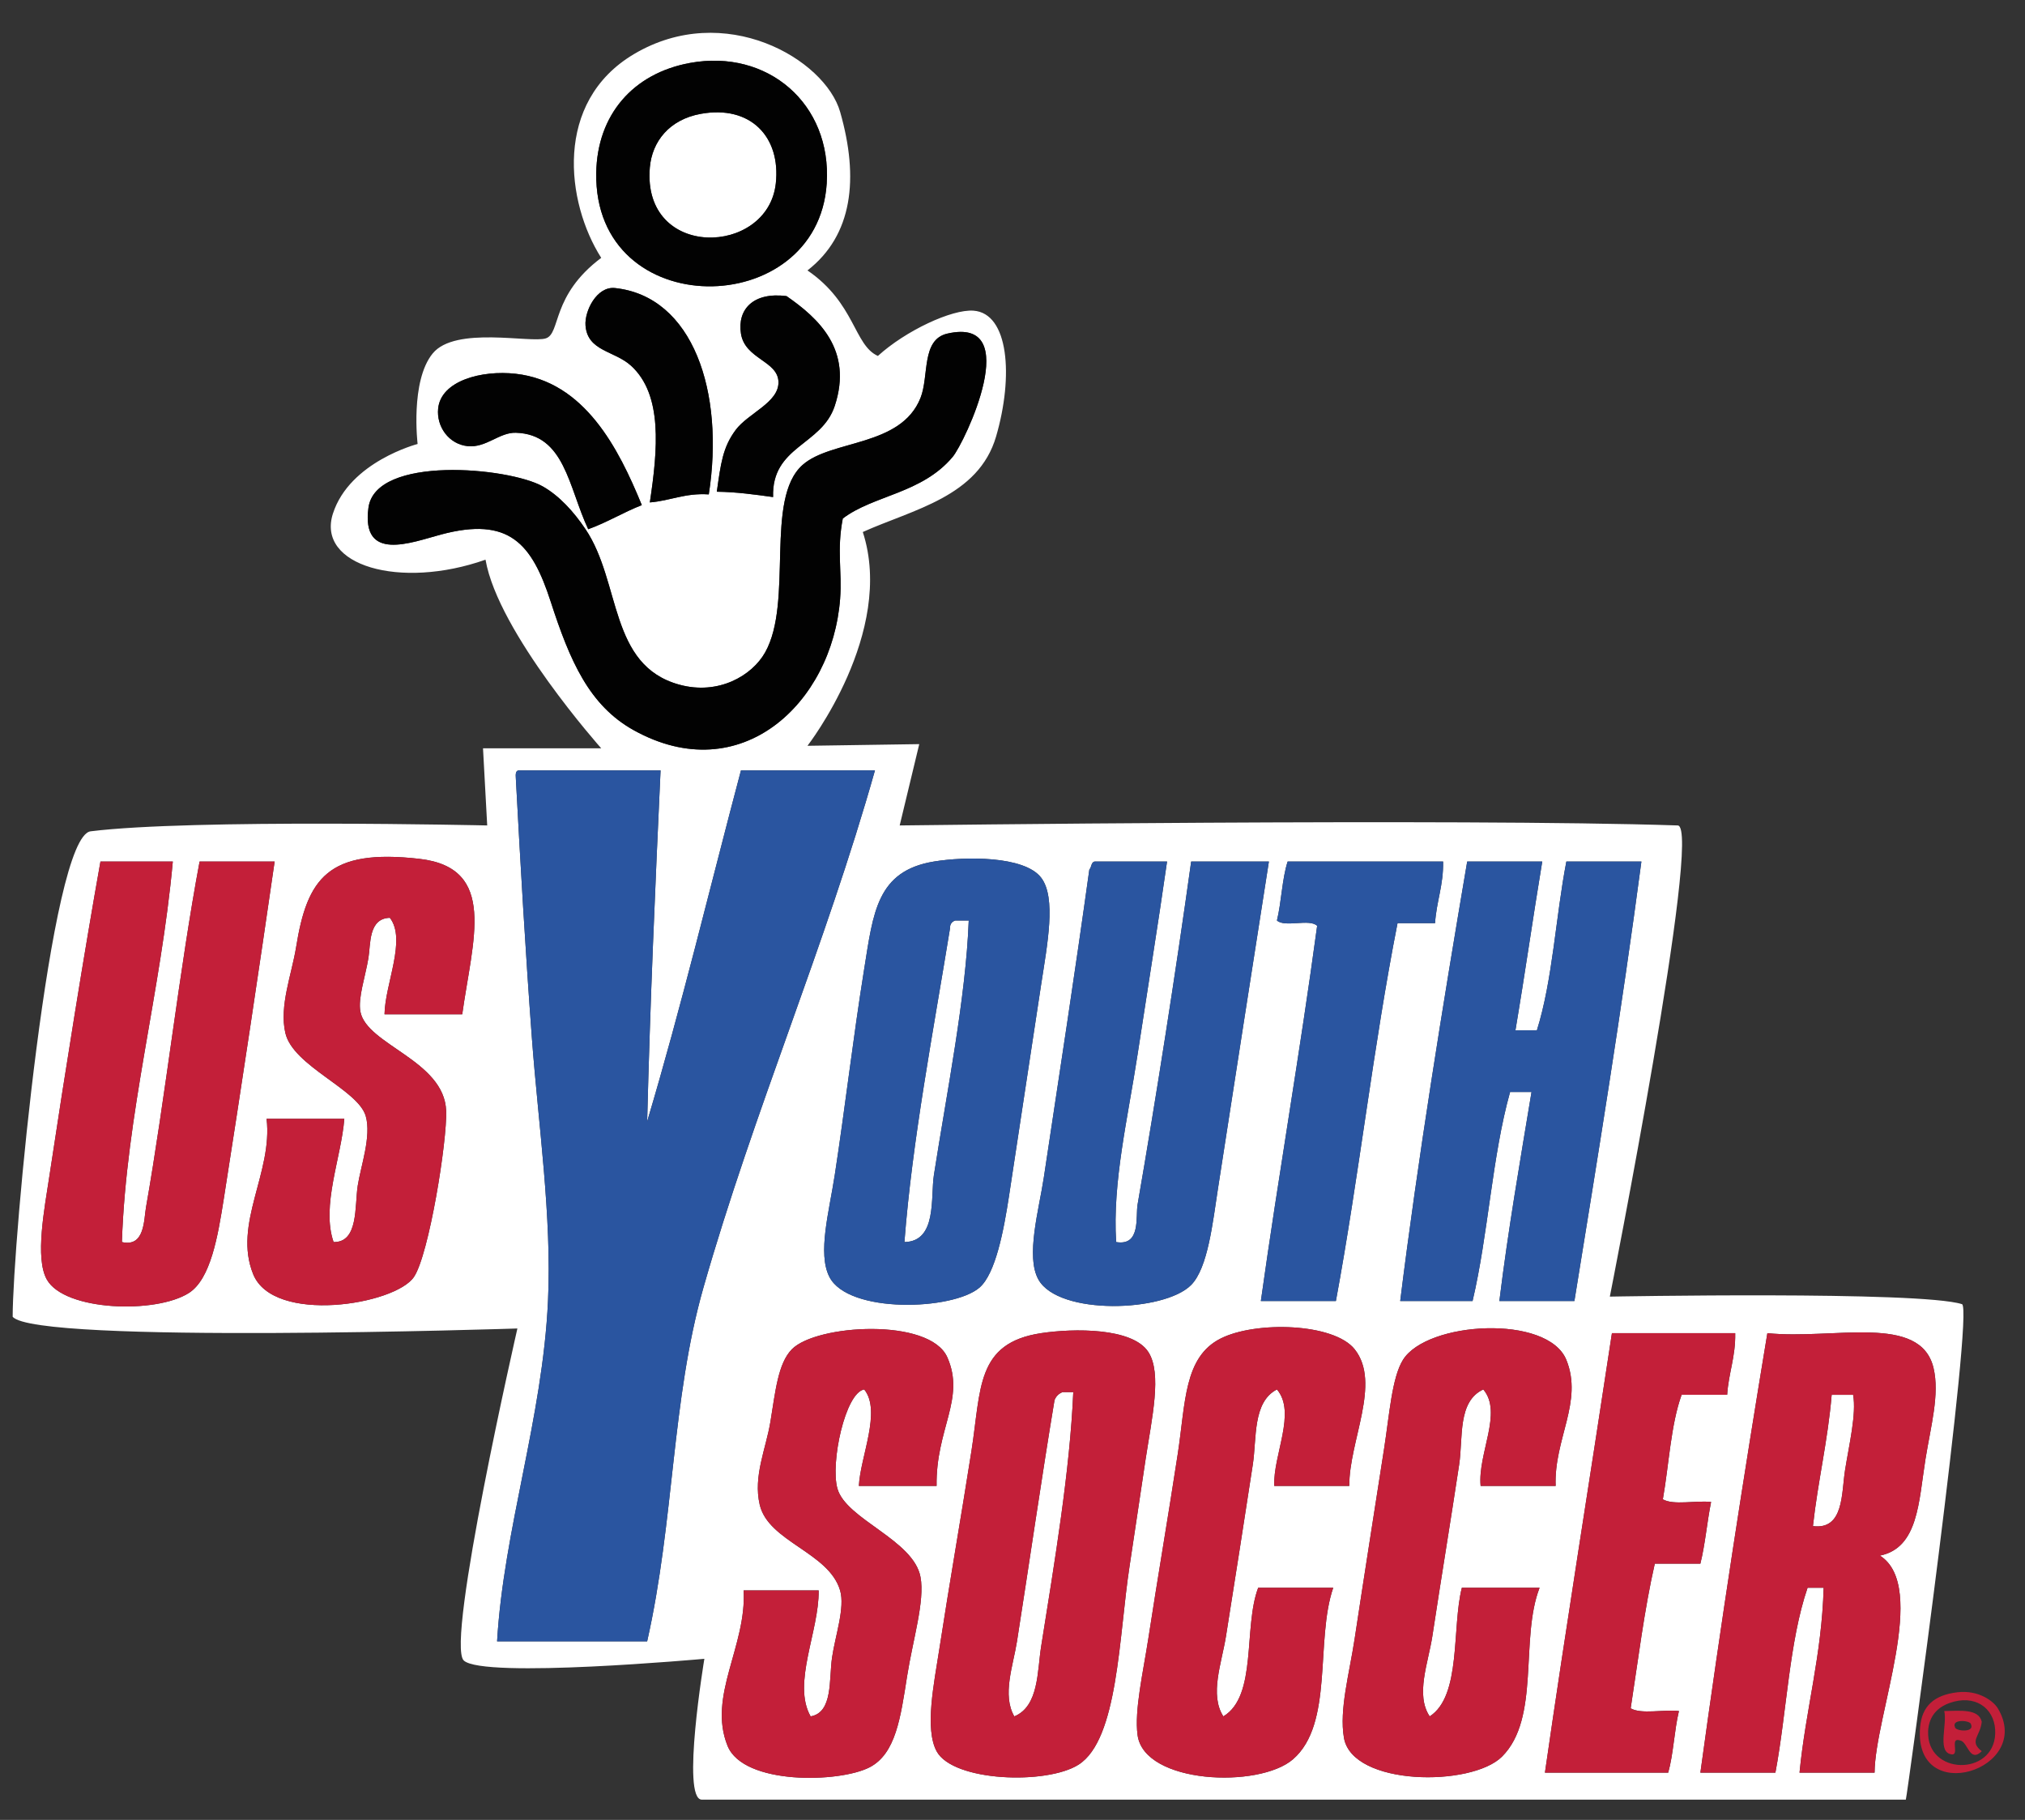
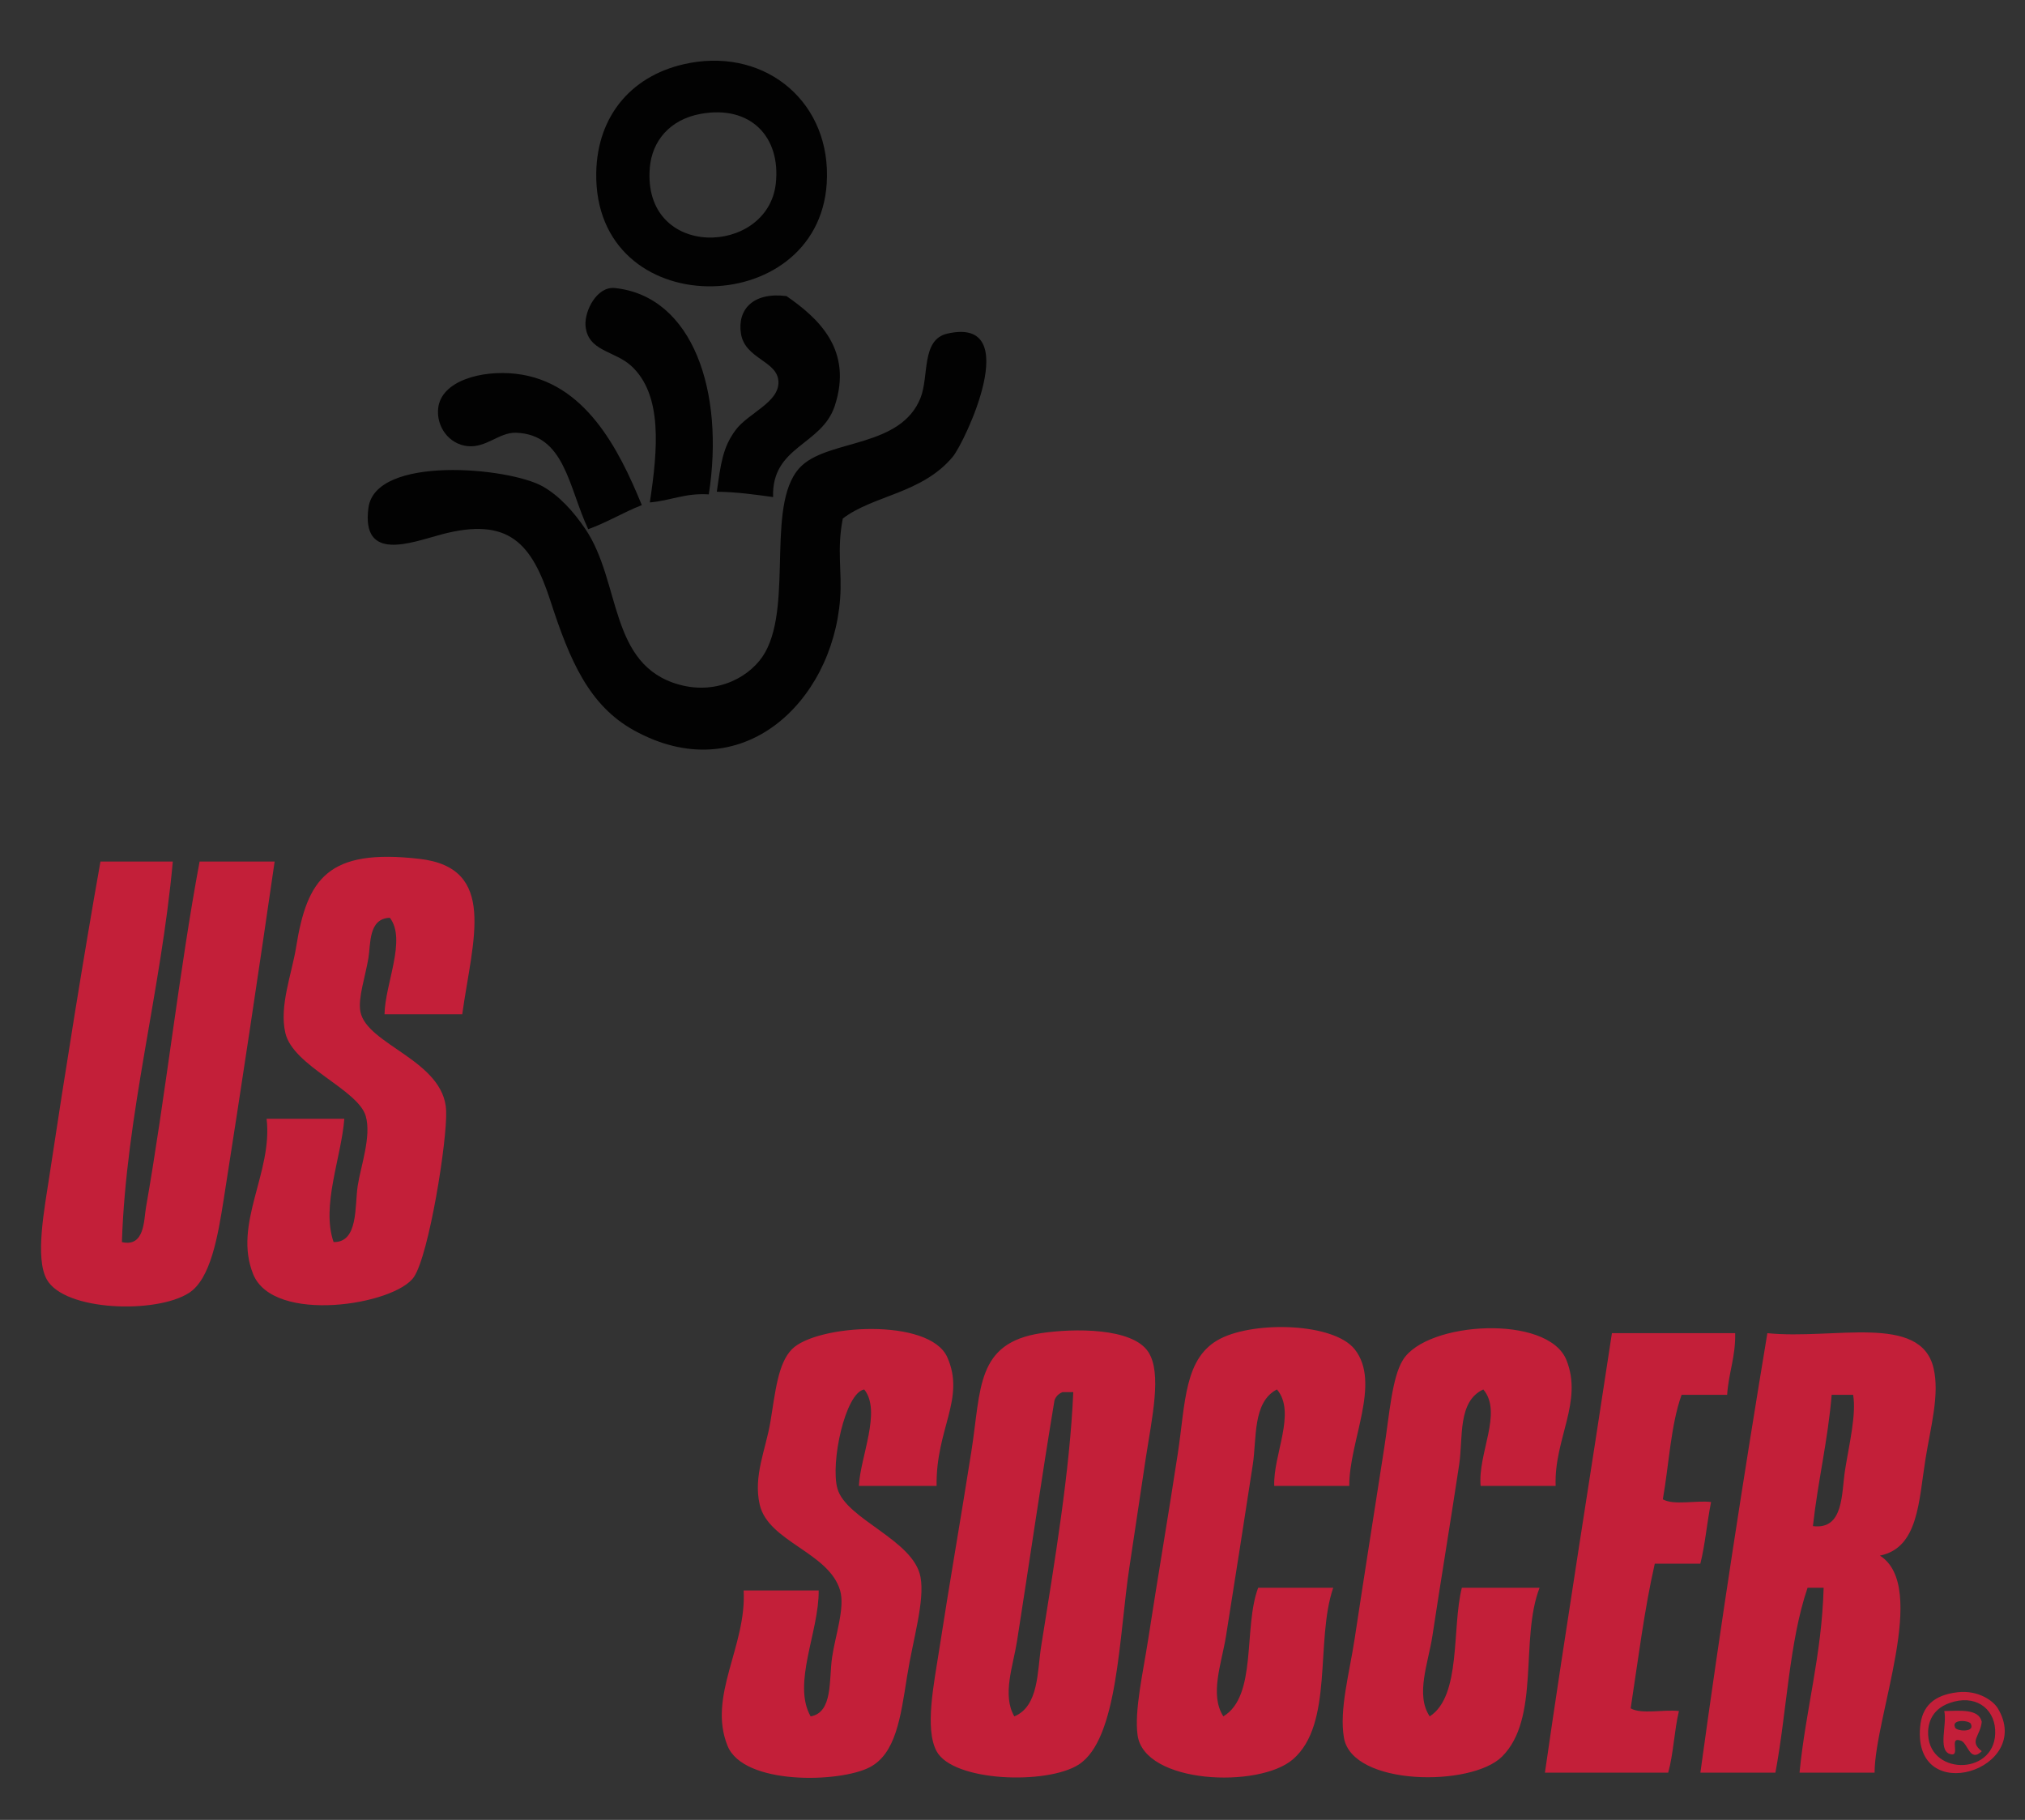
<svg xmlns="http://www.w3.org/2000/svg" version="1.1" id="Layer_1" x="0px" y="0px" width="200px" height="179.75px" viewBox="0 0 200 179.75" style="enable-background:new 0 0 200 179.75;" xml:space="preserve">
  <rect x="0" y="0" width="200" height="179.75" fill="#333333" stroke="none" />
-   <path id="color4" style="fill:#FFFFFF;" d="M64.181,16.539c0.219-2.549,1.911-4.728,5.029-5.295  c4.897-0.888,7.921,2.253,7.412,6.882C75.831,25.312,63.396,25.682,64.181,16.539z M180.907,137.764  c-0.383,4.557-1.362,8.52-1.852,12.97c3.071,0.385,2.806-3.232,3.177-5.559c0.405-2.552,1.127-5.5,0.794-7.411  C182.318,137.764,181.613,137.764,180.907,137.764z M104.149,138.293c-1.271,7.628-2.538,16.398-3.706,23.822  c-0.382,2.419-1.483,5.301-0.265,7.411c2.432-0.999,2.266-4.488,2.647-6.883c1.354-8.509,2.842-17.363,3.177-25.145  c-0.354,0-0.706,0-1.06,0C104.562,137.648,104.297,137.912,104.149,138.293z M92.237,116.06c1.29-8.282,3.153-17.479,3.441-25.145  c-0.442,0-0.882,0-1.323,0c-0.333,0.107-0.541,0.342-0.529,0.794c-1.626,10.023-3.738,20.963-4.5,30.968  C92.568,122.62,91.894,118.271,92.237,116.06z M188.23,177.75c-10.849,0-118.25,0-118.912,0c-2.07,0,0.249-13.911,0.249-13.911  s-21.861,1.987-23.765,0.165c-1.81-1.729,5.299-32.791,5.299-32.791s-47.614,1.573-49.85-1.16c0-7.204,3.694-47.444,7.701-47.945  c9.936-1.242,39.167-0.579,39.167-0.579l-0.414-7.619h11.676c0,0-10.186-11.427-11.428-18.631c-8.446,2.981-16.726,0.58-15.07-4.554  c1.656-5.134,8.363-6.873,8.363-6.873s-0.746-6.211,1.49-8.943c2.236-2.733,9.688-0.994,11.179-1.491  c1.491-0.497,0.497-4.223,5.465-7.95c-3.478-5.465-4.72-15.402,3.229-20.122c8.957-5.318,18.88,0.497,20.37,5.714  c1.874,6.559,1.242,12.172-3.229,15.65c4.72,3.229,4.585,7.393,6.955,8.446c2.732-2.484,7.291-4.625,9.44-4.471  c3.478,0.248,3.975,6.459,2.236,12.421c-1.739,5.962-8.198,7.204-13.166,9.44c3.229,9.937-5.465,21.116-5.465,21.116l11.04-0.165  l-1.932,8.032c0,0,55.225-0.718,76.845,0c2.484,0.082-6.707,46.537-6.707,46.537s30.638-0.58,34.779,0.745  C194.98,129.196,188.311,177.75,188.23,177.75z M22.097,118.441c1.737-11.038,3.528-22.974,5.028-33.35c-2.47,0-4.94,0-7.411,0  c-1.98,10.551-3.402,23.4-5.293,34.145c-0.218,1.235-0.113,3.977-2.382,3.441c0.429-12.717,3.859-24.727,5.029-37.585  c-2.382,0-4.764,0-7.146,0c-1.575,8.831-3.505,20.859-5.029,30.968c-0.502,3.326-1.458,8.208-0.265,10.322  c1.761,3.118,10.782,3.399,14.028,1.324C20.808,126.33,21.52,122.099,22.097,118.441z M41.419,84.827  c-9.038-1.033-11.088,1.939-12.176,8.734c-0.423,2.64-1.68,5.798-1.059,8.47c0.761,3.277,7.184,5.572,7.939,8.205  c0.575,2-0.496,4.945-0.793,6.882c-0.309,2.012,0.083,5.609-2.383,5.559c-1.242-3.578,0.771-8.373,1.059-12.175  c-2.559,0-5.118,0-7.676,0c0.631,5.321-3.337,10.377-1.324,15.352c2.01,4.967,14.031,3.027,15.881,0.264  c1.485-2.217,3.289-13.435,3.177-16.41c-0.188-4.979-7.849-6.501-8.47-9.794c-0.252-1.34,0.487-3.444,0.794-5.293  c0.229-1.379-0.009-3.915,2.118-3.97c1.662,2.159-0.48,6.523-0.529,9.528c2.559,0,5.117,0,7.676,0  C46.676,92.825,49.175,85.714,41.419,84.827z M144.909,85.092c-2.398,14.101-4.893,29.514-6.616,43.407c2.382,0,4.764,0,7.146,0  c1.551-6.566,1.926-14.307,3.706-20.644c0.705,0,1.411,0,2.117,0c-1.127,6.813-2.305,13.575-3.176,20.644c2.47,0,4.94,0,7.411,0  c2.329-14.343,4.666-28.683,6.617-43.407c-2.471,0-4.941,0-7.411,0c-1.058,5.471-1.351,11.708-2.912,16.675  c-0.706,0-1.411,0-2.118,0c0.931-5.51,1.73-11.151,2.648-16.675C149.851,85.092,147.38,85.092,144.909,85.092z M126.118,90.915  c0.777,0.721,3.208-0.21,3.97,0.528c-1.689,12.518-3.814,24.597-5.559,37.056c2.471,0,4.94,0,7.411,0  c2.264-12.205,3.701-25.235,6.088-37.32c1.235,0,2.47,0,3.705,0c0.139-2.155,0.84-3.747,0.795-6.087c-5.118,0-10.235,0-15.353,0  C126.615,86.826,126.569,89.072,126.118,90.915z M107.589,85.886c-1.414,10.186-2.924,19.991-4.499,30.439  c-0.469,3.112-1.811,7.774-0.529,10.058c2.002,3.57,12.443,3.219,15.087,0.53c1.658-1.688,2.129-6.175,2.647-9.529  c1.656-10.734,3.476-22.36,5.028-32.291c-2.559,0-5.117,0-7.676,0c-1.531,10.985-3.463,23.318-5.294,33.879  c-0.207,1.199,0.339,4.123-2.117,3.706c-0.374-5.925,1.156-12.233,2.117-18.528c0.972-6.366,2.021-12.842,2.911-19.057  c-2.381,0-4.764,0-7.146,0C107.746,85.16,107.817,85.672,107.589,85.886z M85.356,95.679c-1.131,7.043-1.865,13.561-2.912,20.381  c-0.552,3.604-1.717,7.728-0.529,10.058c1.864,3.658,12.2,3.313,14.822,1.06c1.601-1.377,2.407-5.715,2.911-8.999  c1.041-6.785,2.232-14.76,3.177-20.91c0.608-3.969,1.523-8.611,0-10.588c-1.671-2.165-7.523-2.092-10.588-1.588  C86.601,86.017,86.244,90.146,85.356,95.679z M77.68,29.243c-3.298-0.418-4.87,1.328-4.5,3.705c0.394,2.524,3.642,2.679,3.705,4.764  c0.063,2.045-2.995,3.09-4.235,4.765c-1.274,1.721-1.462,3.32-1.853,6.088c2.001,0.028,3.774,0.284,5.558,0.529  c-0.164-5.047,4.795-5.081,6.088-9C84.274,34.547,80.816,31.416,77.68,29.243z M81.65,18.127c0.508-7.89-5.85-13.311-13.499-11.911  c-5.657,1.036-9.169,5.145-9.264,10.853C58.642,31.964,80.776,31.714,81.65,18.127z M57.829,32.154  c0.199,2.551,2.856,2.473,4.5,3.971c3.136,2.86,2.64,8.263,1.852,13.499c2.039-0.166,3.467-0.945,5.823-0.794  c1.577-10.114-1.55-19.554-9.264-20.38C58.931,28.255,57.718,30.739,57.829,32.154z M46.183,44.065  c1.823,0.192,3.139-1.374,4.765-1.323c4.84,0.152,5.184,5.336,7.146,9.529c1.881-0.678,3.457-1.661,5.295-2.382  c-2.296-5.618-5.657-12.194-12.44-12.97c-3.388-0.387-7.41,0.693-7.676,3.441C43.098,42.146,44.332,43.87,46.183,44.065z   M62.593,72.122c10.587,5.877,19.602-2.71,20.381-12.97c0.21-2.765-0.348-4.776,0.265-7.94c3.023-2.309,7.806-2.451,10.852-6.087  c1.179-1.407,7.152-13.937-0.529-12.176c-2.591,0.594-1.786,4.194-2.647,6.352c-1.94,4.866-8.799,4.097-11.646,6.617  c-3.786,3.352-0.878,13.522-3.706,18.528c-1.296,2.295-4.613,4.236-8.47,3.176c-6.97-1.915-5.733-10.095-9.263-15.352  c-1.175-1.75-2.61-3.321-4.236-4.235c-3.347-1.883-16.506-3.1-17.204,2.117c-0.721,5.393,4.212,3.435,7.147,2.647  c6.762-1.815,9.002,0.904,10.852,6.617C56.281,65.26,58.184,69.674,62.593,72.122z M86.415,76.093c-4.412,0-8.823,0-13.234,0  c-3.071,11.574-5.894,23.397-9.264,34.673c0.292-11.707,0.792-23.205,1.324-34.673c-4.677,0-9.353,0-14.028,0  c-0.309,0.044-0.288,0.418-0.265,0.793c0.46,8.601,0.951,17.143,1.587,25.674c0.644,8.618,1.973,17.553,1.588,25.938  c-0.53,11.557-4.382,22.587-5.028,33.616c4.94,0,9.881,0,14.822,0c2.694-11.947,2.396-23.851,5.558-34.938  C74.436,109.784,81.549,93.352,86.415,76.093z M90.914,155.763c-0.678-3.678-7.34-5.686-8.205-8.734  c-0.717-2.53,0.774-9.487,2.647-9.794c1.724,2.145-0.395,6.664-0.53,9.529c2.559,0,5.118,0,7.676,0  c-0.09-5.629,2.872-8.615,1.059-12.706c-1.744-3.933-12.928-3.259-15.351-0.794c-1.381,1.405-1.634,4.216-2.118,7.147  c-0.45,2.726-1.715,5.375-1.059,8.205c0.849,3.665,6.828,4.695,7.94,8.469c0.501,1.703-0.48,4.465-0.794,6.617  c-0.319,2.188,0.104,5.435-2.118,5.824c-1.848-3.253,0.845-8.385,0.795-12.441c-2.47,0-4.941,0-7.411,0  c0.307,5.494-3.577,10.436-1.588,15.352c1.576,3.894,11.059,3.655,14.028,2.118c2.586-1.34,3.06-4.897,3.705-9  C90.159,161.947,91.354,158.148,90.914,155.763z M111.56,154.704c0.706-4.602,1.024-6.893,1.588-10.588  c0.62-4.063,1.64-8.475,0.265-10.587c-1.568-2.41-7.374-2.34-10.587-1.854c-6.443,0.974-5.915,5.487-6.882,11.646  c-1.058,6.74-2.14,12.872-3.176,19.587c-0.518,3.358-1.457,7.839-0.265,10.058c1.622,3.017,10.892,3.329,14.028,1.324  C110.441,171.79,110.501,161.604,111.56,154.704z M131.676,156.821c-2.47,0-4.94,0-7.411,0c-1.48,3.902-0.07,10.694-3.441,12.705  c-1.379-2.152-0.165-5.244,0.265-7.941c0.91-5.708,1.8-11.42,2.647-16.939c0.395-2.57-0.035-6.169,2.383-7.411  c1.943,2.287-0.397,6.479-0.266,9.529c2.471,0,4.94,0,7.411,0c-0.035-4.42,3.188-10.157,0.529-13.5  c-2.063-2.59-9.766-2.807-13.234-1.059c-3.631,1.831-3.462,6.312-4.235,11.382c-0.909,5.961-2.021,12.463-2.911,18.263  c-0.506,3.299-1.391,7.099-1.059,9.528c0.658,4.829,12,5.291,15.352,2.383C131.744,170.258,129.885,162.041,131.676,156.821z   M152.057,156.821c-2.559,0-5.117,0-7.676,0c-1.006,3.947-0.032,10.682-3.176,12.705c-1.431-2.131-0.141-5.283,0.265-7.941  c0.871-5.73,1.822-11.471,2.646-16.939c0.396-2.637-0.175-6.227,2.382-7.411c1.941,2.285-0.559,6.315-0.265,9.529  c2.471,0,4.941,0,7.411,0c-0.18-4.626,2.73-8.31,1.06-12.441c-1.833-4.528-13.793-3.82-16.146,0  c-1.088,1.765-1.332,5.387-1.853,8.734c-0.939,6.03-2.088,13.329-2.912,18.792c-0.515,3.41-1.539,7.015-1.058,9.794  c0.825,4.78,12.603,4.865,15.615,1.854C152.152,169.694,150.096,161.891,152.057,156.821z M165.82,168.997  c-1.504-0.174-3.701,0.348-4.765-0.265c0.743-4.815,1.348-9.771,2.383-14.293c1.499,0,2.999,0,4.5,0  c0.477-1.903,0.657-4.107,1.059-6.089c-1.505-0.173-3.702,0.35-4.765-0.264c0.608-3.45,0.78-7.336,1.853-10.323  c1.5,0,2.999,0,4.499,0c0.139-2.155,0.839-3.748,0.794-6.088c-4.058,0-8.116,0-12.175,0c-2.188,14.487-4.518,28.833-6.617,43.408  c4.059,0,8.117,0,12.175,0C165.283,173.224,165.357,170.916,165.82,168.997z M190.966,135.116c-1.29-5.419-9.861-2.773-16.411-3.44  c-2.371,14.305-4.605,28.745-6.616,43.408c2.47,0,4.94,0,7.41,0c1.127-6.02,1.354-12.938,3.177-18.263c0.529,0,1.059,0,1.587,0  c-0.183,6.698-1.77,11.992-2.382,18.263c2.471,0,4.941,0,7.412,0c0.035-5.633,5.369-18.357,0.529-21.438  c3.805-0.767,3.828-5.358,4.498-9.529C190.691,140.878,191.584,137.719,190.966,135.116z" />
  <path id="color3" style="fill:#020202;" d="M54.388,59.418c-1.851-5.713-4.09-8.432-10.852-6.617  c-2.934,0.788-7.868,2.746-7.147-2.647c0.698-5.217,13.857-4,17.204-2.117c1.625,0.914,3.061,2.485,4.236,4.235  c3.53,5.257,2.293,13.437,9.263,15.352c3.857,1.06,7.174-0.881,8.47-3.176c2.828-5.006-0.08-15.176,3.706-18.528  c2.847-2.52,9.706-1.751,11.646-6.617c0.861-2.158,0.056-5.758,2.647-6.352c7.681-1.761,1.708,10.769,0.529,12.176  c-3.046,3.636-7.829,3.779-10.852,6.087c-0.612,3.164-0.055,5.175-0.265,7.94c-0.778,10.26-9.794,18.847-20.381,12.97  C58.184,69.674,56.281,65.26,54.388,59.418z M46.183,44.065c1.823,0.192,3.139-1.374,4.765-1.323  c4.84,0.152,5.184,5.336,7.146,9.529c1.881-0.678,3.457-1.661,5.295-2.382c-2.296-5.618-5.657-12.194-12.44-12.97  c-3.388-0.387-7.41,0.693-7.676,3.441C43.098,42.146,44.332,43.87,46.183,44.065z M73.18,32.949  c0.394,2.524,3.642,2.679,3.705,4.764c0.063,2.045-2.995,3.09-4.235,4.765c-1.274,1.721-1.462,3.32-1.853,6.088  c2.001,0.028,3.774,0.284,5.558,0.529c-0.164-5.047,4.795-5.081,6.088-9c1.83-5.548-1.628-8.68-4.765-10.852  C74.382,28.825,72.81,30.571,73.18,32.949z M58.888,17.068c0.094-5.707,3.607-9.816,9.264-10.853  c7.649-1.4,14.007,4.021,13.499,11.911C80.776,31.714,58.642,31.964,58.888,17.068z M76.622,18.127  c0.509-4.629-2.514-7.771-7.412-6.882c-3.118,0.566-4.81,2.746-5.029,5.295C63.396,25.682,75.831,25.312,76.622,18.127z   M62.329,36.125c3.136,2.86,2.64,8.263,1.852,13.499c2.039-0.166,3.467-0.945,5.823-0.794c1.577-10.114-1.55-19.554-9.264-20.38  c-1.81-0.194-3.022,2.29-2.911,3.705C58.028,34.706,60.686,34.627,62.329,36.125z" />
-   <path id="color2" style="fill:#2A55A0;" d="M82.444,116.06c-0.552,3.604-1.717,7.728-0.529,10.058  c1.864,3.658,12.2,3.313,14.822,1.06c1.601-1.377,2.407-5.715,2.911-8.999c1.041-6.785,2.232-14.76,3.177-20.91  c0.608-3.969,1.523-8.611,0-10.588c-1.671-2.165-7.523-2.092-10.588-1.588c-5.637,0.925-5.993,5.055-6.881,10.587  C84.225,102.722,83.491,109.239,82.444,116.06z M93.826,91.709c-0.012-0.452,0.197-0.687,0.529-0.794c0.441,0,0.881,0,1.323,0  c-0.289,7.666-2.151,16.862-3.441,25.145c-0.343,2.211,0.331,6.561-2.911,6.617C90.088,112.672,92.201,101.732,93.826,91.709z   M103.09,116.324c1.575-10.447,3.085-20.253,4.499-30.439c0.229-0.214,0.157-0.725,0.53-0.794c2.382,0,4.765,0,7.146,0  c-0.89,6.215-1.939,12.69-2.911,19.057c-0.961,6.296-2.491,12.604-2.117,18.528c2.456,0.417,1.91-2.507,2.117-3.706  c1.831-10.561,3.763-22.894,5.294-33.879c2.559,0,5.116,0,7.676,0c-1.553,9.931-3.372,21.557-5.028,32.291  c-0.519,3.354-0.989,7.842-2.647,9.529c-2.644,2.688-13.085,3.04-15.087-0.53C101.279,124.099,102.621,119.437,103.09,116.324z   M138.293,128.499c1.724-13.893,4.218-29.307,6.616-43.407c2.471,0,4.941,0,7.412,0c-0.918,5.523-1.717,11.165-2.648,16.675  c0.707,0,1.412,0,2.118,0c1.561-4.967,1.854-11.204,2.912-16.675c2.47,0,4.94,0,7.411,0c-1.951,14.725-4.288,29.064-6.617,43.407  c-2.471,0-4.941,0-7.411,0c0.871-7.069,2.049-13.831,3.176-20.644c-0.706,0-1.412,0-2.117,0c-1.78,6.338-2.155,14.078-3.706,20.644  C143.057,128.499,140.675,128.499,138.293,128.499z M126.118,90.915c0.451-1.843,0.497-4.089,1.058-5.823c5.117,0,10.234,0,15.353,0  c0.045,2.34-0.656,3.932-0.795,6.087c-1.235,0-2.47,0-3.705,0c-2.387,12.085-3.824,25.115-6.088,37.32c-2.471,0-4.94,0-7.411,0  c1.745-12.459,3.87-24.538,5.559-37.056C129.326,90.705,126.896,91.636,126.118,90.915z M86.415,76.093  c-4.865,17.259-11.979,33.691-16.94,51.084c-3.162,11.088-2.864,22.991-5.558,34.938c-4.94,0-9.882,0-14.822,0  c0.646-11.029,4.499-22.06,5.028-33.616c0.384-8.386-0.944-17.32-1.588-25.938c-0.637-8.531-1.127-17.073-1.587-25.674  c-0.023-0.376-0.044-0.749,0.265-0.793c4.675,0,9.352,0,14.028,0c-0.531,11.468-1.032,22.966-1.324,34.673  c3.37-11.276,6.193-23.099,9.264-34.673C77.592,76.093,82.003,76.093,86.415,76.093z" />
  <path id="color1" style="fill:#C31F39;" d="M197.316,168.732c-0.425-0.712-1.893-1.827-3.971-1.589  c-2.367,0.273-3.528,1.4-3.705,3.441C188.948,178.585,200.938,174.782,197.316,168.732z M190.435,171.378  c-0.054-0.97,0.213-2.497,2.118-3.176c2.463-0.875,4.379,0.452,4.5,2.647C197.3,175.326,190.67,175.468,190.435,171.378z   M192.024,168.997c0.305,1.283-0.641,3.814,0.528,4.234c1.199,0.405-0.141-1.729,1.06-1.323c0.748,0.146,0.909,2.248,2.116,1.059  c-1.292-1.015-0.142-1.457,0-2.911C195.432,168.764,193.639,168.969,192.024,168.997z M193.083,170.585  c-0.374-0.845,1.583-0.669,1.587-0.266C195.044,171.165,193.087,170.988,193.083,170.585z M27.125,85.092  c-1.5,10.376-3.291,22.312-5.028,33.35c-0.577,3.657-1.289,7.889-3.441,9.265c-3.246,2.075-12.267,1.794-14.028-1.324  c-1.193-2.114-0.237-6.996,0.265-10.322c1.524-10.108,3.454-22.137,5.029-30.968c2.382,0,4.764,0,7.146,0  c-1.17,12.858-4.6,24.868-5.029,37.585c2.269,0.536,2.165-2.205,2.382-3.441c1.892-10.744,3.313-23.594,5.293-34.145  C22.185,85.092,24.655,85.092,27.125,85.092z M90.914,155.763c0.44,2.385-0.755,6.185-1.323,9.793c-0.646,4.103-1.12,7.66-3.705,9  c-2.969,1.537-12.452,1.775-14.028-2.118c-1.989-4.916,1.895-9.858,1.588-15.352c2.47,0,4.941,0,7.411,0  c0.05,4.057-2.642,9.188-0.795,12.441c2.223-0.39,1.799-3.637,2.118-5.824c0.314-2.152,1.295-4.914,0.794-6.617  c-1.112-3.774-7.091-4.804-7.94-8.469c-0.656-2.83,0.608-5.479,1.059-8.205c0.484-2.932,0.737-5.742,2.118-7.147  c2.423-2.465,13.608-3.139,15.351,0.794c1.813,4.091-1.149,7.077-1.059,12.706c-2.559,0-5.118,0-7.676,0  c0.135-2.865,2.253-7.384,0.53-9.529c-1.873,0.307-3.364,7.264-2.647,9.794C83.574,150.077,90.236,152.085,90.914,155.763z   M144.381,156.821c2.559,0,5.117,0,7.676,0c-1.961,5.069,0.096,12.873-3.706,16.676c-3.013,3.012-14.79,2.927-15.615-1.854  c-0.481-2.779,0.543-6.384,1.058-9.794c0.824-5.463,1.973-12.762,2.912-18.792c0.521-3.348,0.765-6.97,1.853-8.734  c2.354-3.82,14.313-4.528,16.146,0c1.671,4.131-1.239,7.814-1.06,12.441c-2.47,0-4.94,0-7.411,0  c-0.294-3.214,2.206-7.244,0.265-9.529c-2.557,1.184-1.985,4.774-2.382,7.411c-0.824,5.469-1.775,11.209-2.646,16.939  c-0.405,2.658-1.695,5.811-0.265,7.941C144.349,167.503,143.375,160.769,144.381,156.821z M45.653,100.179c-2.559,0-5.117,0-7.676,0  c0.049-3.005,2.191-7.369,0.529-9.528c-2.127,0.055-1.889,2.591-2.118,3.97c-0.307,1.849-1.046,3.953-0.794,5.293  c0.621,3.293,8.282,4.814,8.47,9.794c0.112,2.976-1.692,14.193-3.177,16.41c-1.85,2.764-13.871,4.703-15.881-0.264  c-2.013-4.975,1.955-10.03,1.324-15.352c2.558,0,5.117,0,7.676,0c-0.288,3.802-2.301,8.597-1.059,12.175  c2.466,0.051,2.074-3.547,2.383-5.559c0.297-1.937,1.368-4.882,0.793-6.882c-0.755-2.633-7.179-4.928-7.939-8.205  c-0.621-2.672,0.635-5.83,1.059-8.47c1.088-6.795,3.138-9.768,12.176-8.734C49.175,85.714,46.676,92.825,45.653,100.179z   M165.82,168.997c-0.463,1.919-0.537,4.227-1.06,6.087c-4.058,0-8.116,0-12.175,0c2.1-14.575,4.43-28.921,6.617-43.408  c4.059,0,8.117,0,12.175,0c0.045,2.34-0.655,3.933-0.794,6.088c-1.5,0-2.999,0-4.499,0c-1.072,2.987-1.244,6.873-1.853,10.323  c1.063,0.613,3.26,0.091,4.765,0.264c-0.401,1.981-0.581,4.186-1.059,6.089c-1.501,0-3.001,0-4.5,0  c-1.035,4.522-1.64,9.477-2.383,14.293C162.119,169.345,164.316,168.823,165.82,168.997z M174.555,131.676  c-2.371,14.305-4.605,28.745-6.616,43.408c2.47,0,4.94,0,7.41,0c1.127-6.02,1.354-12.938,3.177-18.263c0.529,0,1.059,0,1.587,0  c-0.183,6.698-1.77,11.992-2.382,18.263c2.471,0,4.941,0,7.412,0c0.035-5.633,5.369-18.357,0.529-21.438  c3.805-0.767,3.828-5.358,4.498-9.529c0.521-3.238,1.414-6.397,0.796-9C189.676,129.697,181.105,132.343,174.555,131.676z   M182.231,145.175c-0.371,2.326-0.105,5.943-3.177,5.559c0.49-4.45,1.47-8.413,1.852-12.97c0.706,0,1.411,0,2.118,0  C183.358,139.675,182.637,142.623,182.231,145.175z M113.412,133.529c-1.568-2.41-7.374-2.34-10.587-1.854  c-6.443,0.974-5.915,5.487-6.882,11.646c-1.058,6.74-2.14,12.872-3.176,19.587c-0.518,3.358-1.457,7.839-0.265,10.058  c1.622,3.017,10.892,3.329,14.028,1.324c3.911-2.501,3.971-12.687,5.029-19.587c0.706-4.602,1.024-6.893,1.588-10.588  C113.768,140.054,114.787,135.642,113.412,133.529z M102.825,162.644c-0.381,2.395-0.215,5.884-2.647,6.883  c-1.218-2.11-0.117-4.992,0.265-7.411c1.168-7.424,2.435-16.194,3.706-23.822c0.147-0.381,0.412-0.645,0.793-0.794  c0.354,0,0.706,0,1.06,0C105.667,145.28,104.18,154.135,102.825,162.644z M124.265,156.821c2.471,0,4.941,0,7.411,0  c-1.791,5.22,0.068,13.437-3.971,16.939c-3.352,2.908-14.693,2.446-15.352-2.383c-0.332-2.43,0.553-6.229,1.059-9.528  c0.891-5.8,2.002-12.302,2.911-18.263c0.774-5.07,0.604-9.551,4.235-11.382c3.469-1.748,11.172-1.531,13.234,1.059  c2.659,3.343-0.564,9.08-0.529,13.5c-2.471,0-4.941,0-7.411,0c-0.132-3.051,2.209-7.242,0.266-9.529  c-2.418,1.242-1.988,4.841-2.383,7.411c-0.848,5.52-1.737,11.232-2.647,16.939c-0.43,2.697-1.644,5.789-0.265,7.941  C124.194,167.516,122.784,160.724,124.265,156.821z" />
</svg>